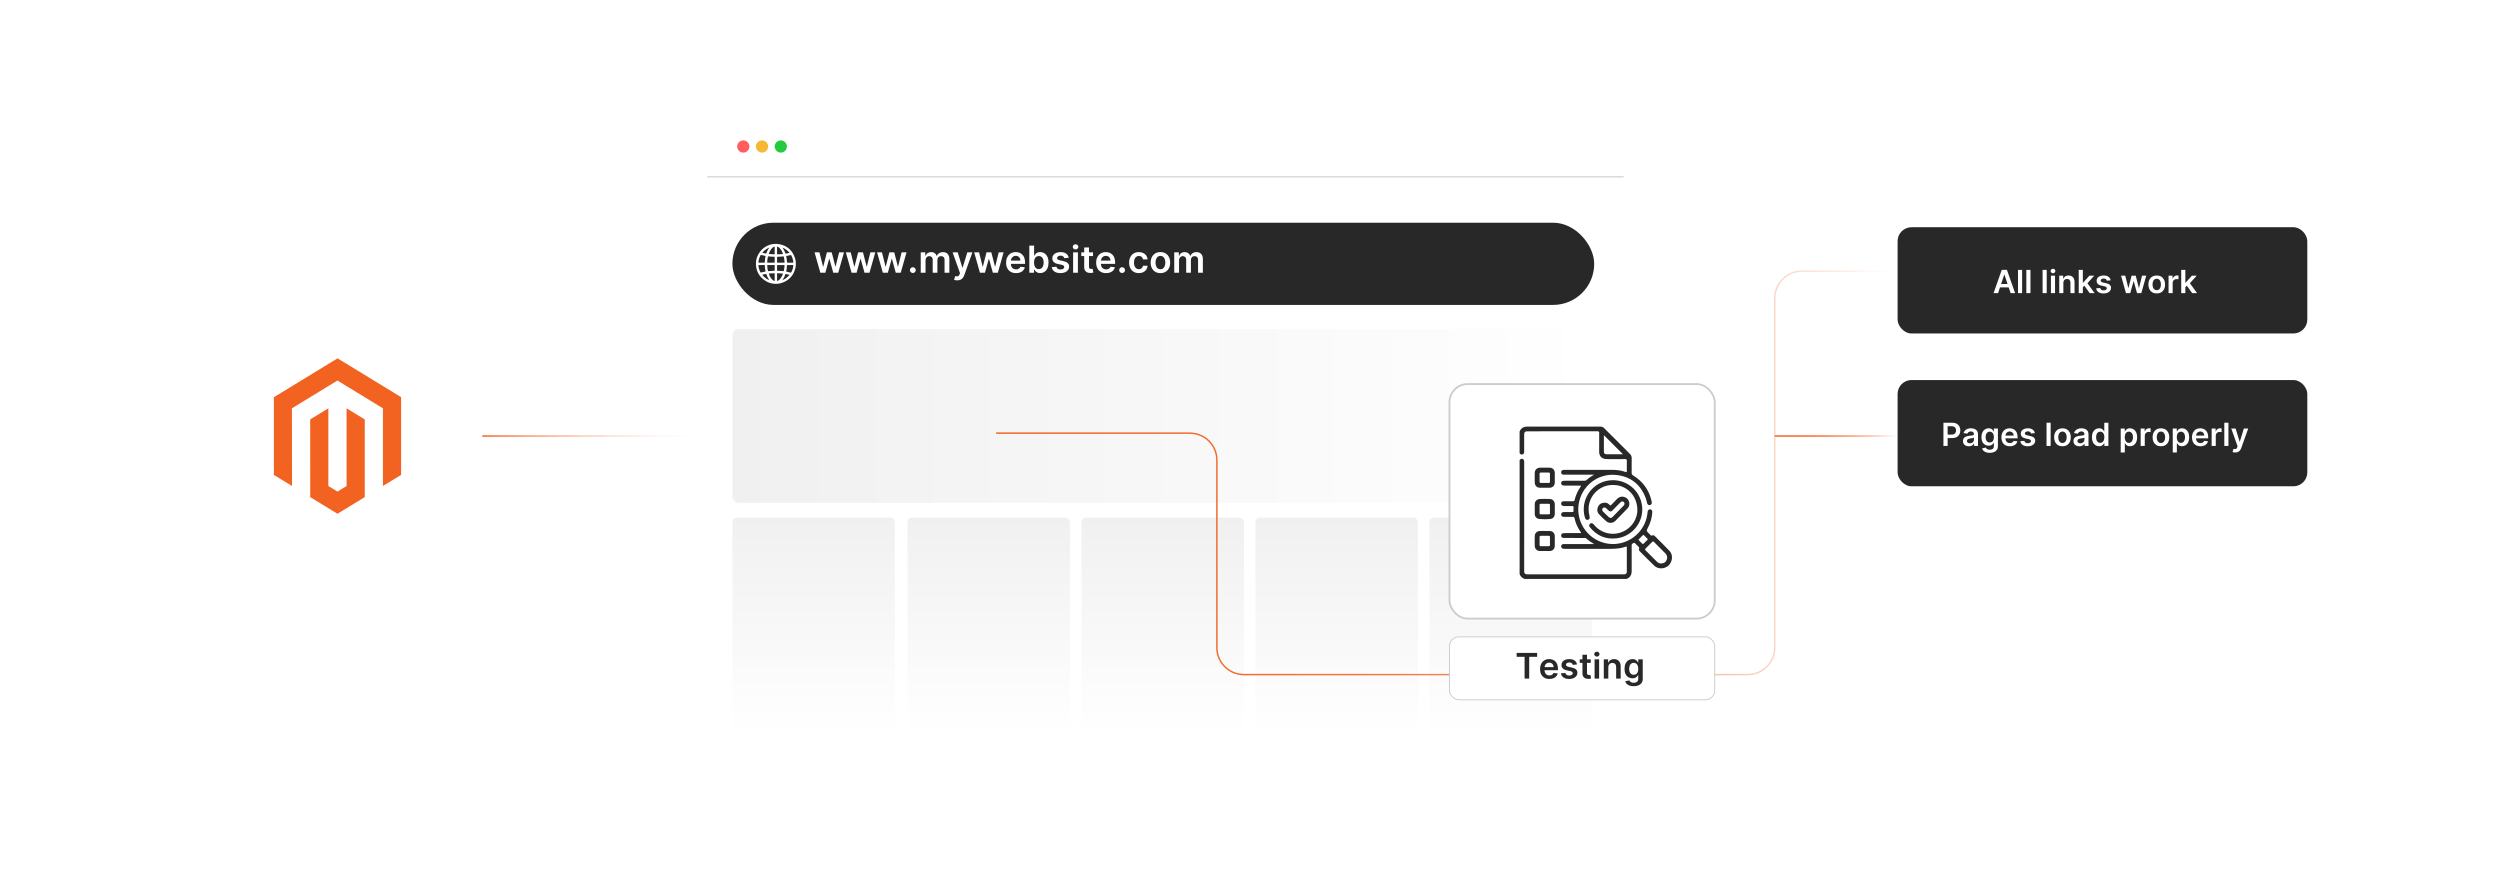
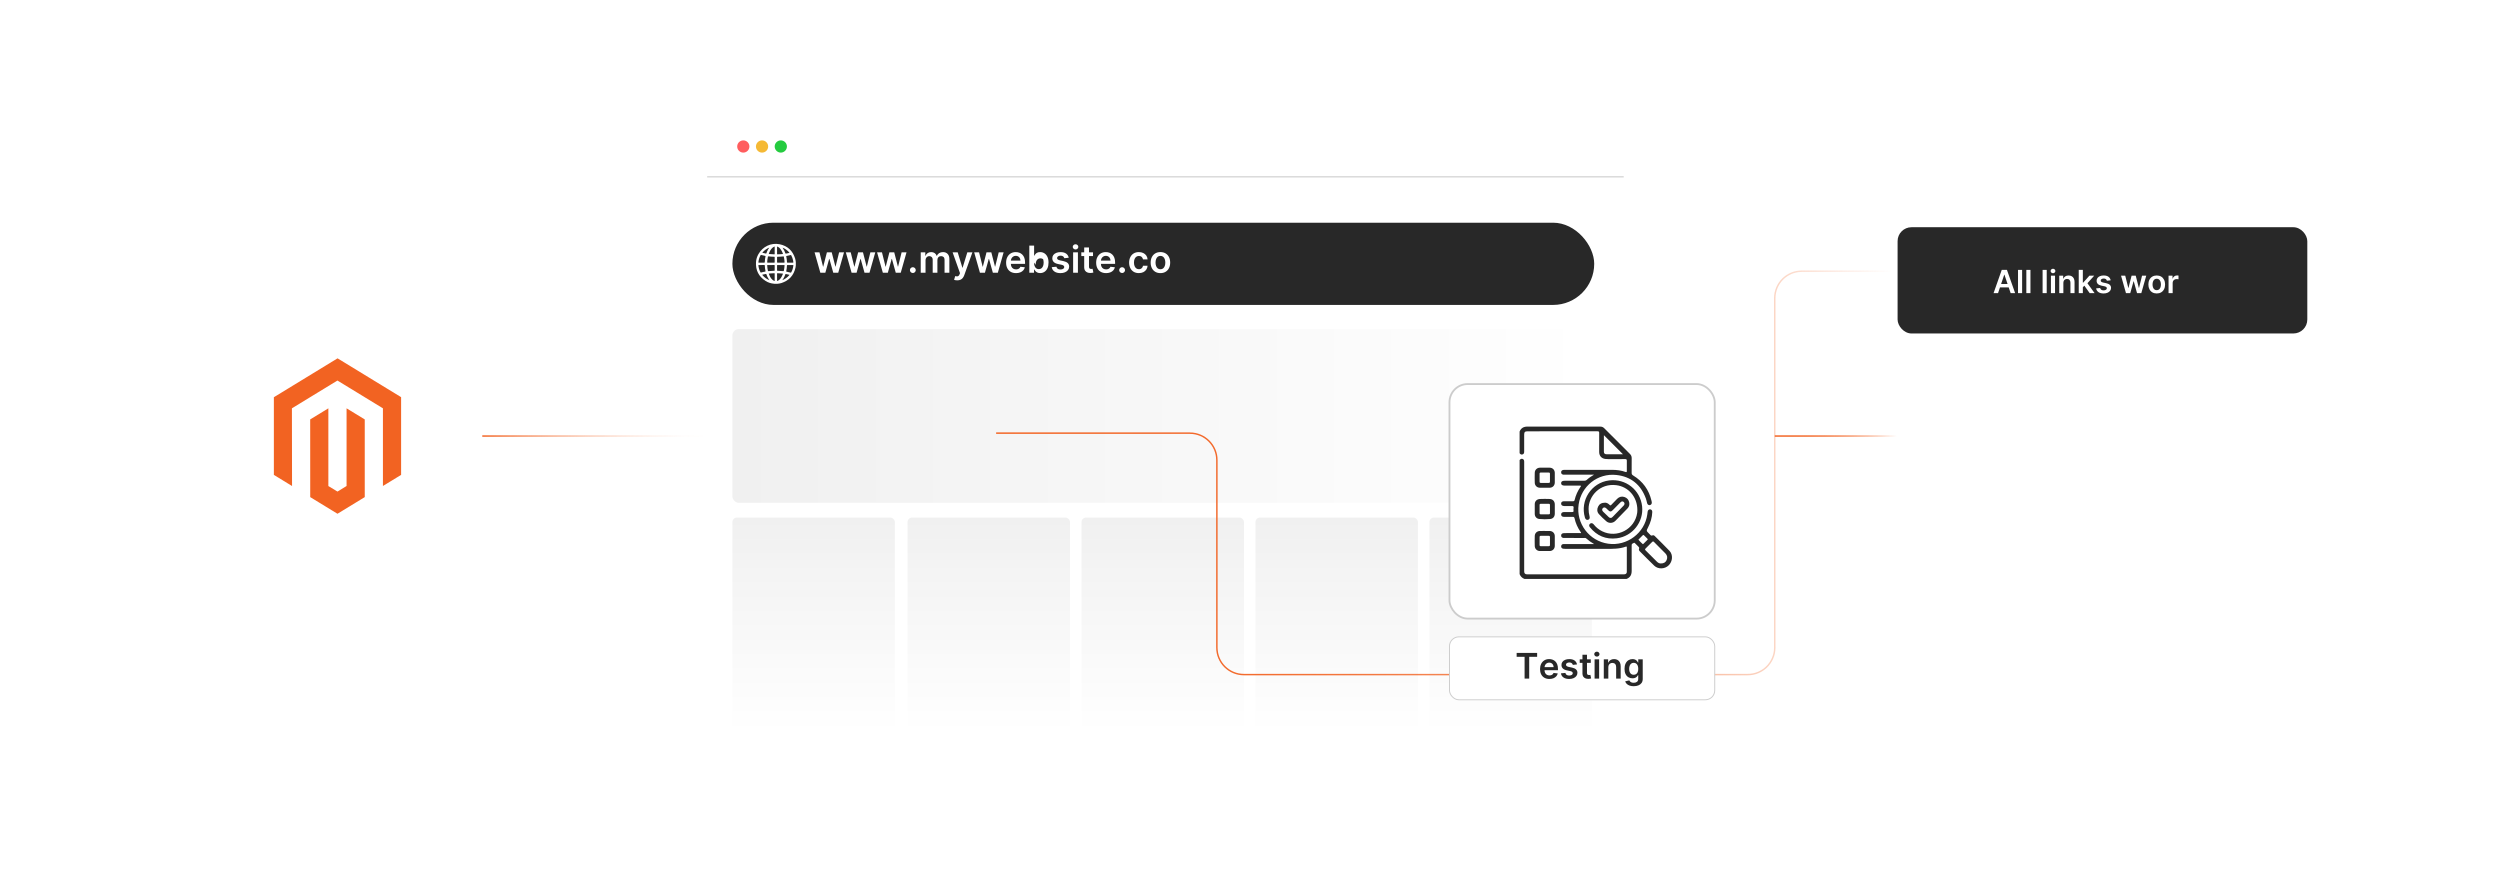
<svg xmlns="http://www.w3.org/2000/svg" xmlns:xlink="http://www.w3.org/1999/xlink" id="a" viewBox="0 0 860 300">
  <defs>
    <filter id="b" x="645.289" y="70.678" width="156" height="51.6" filterUnits="userSpaceOnUse">
      <feOffset dx="0" dy="0" />
      <feGaussianBlur result="c" stdDeviation="2.458" />
      <feFlood flood-color="#777" flood-opacity=".3" />
      <feComposite in2="c" operator="in" />
      <feComposite in="SourceGraphic" />
    </filter>
    <filter id="d" x="645.289" y="123.238" width="156" height="51.6" filterUnits="userSpaceOnUse">
      <feOffset dx="0" dy="0" />
      <feGaussianBlur result="e" stdDeviation="2.458" />
      <feFlood flood-color="#777" flood-opacity=".3" />
      <feComposite in2="e" operator="in" />
      <feComposite in="SourceGraphic" />
    </filter>
    <filter id="f" x="55.068" y="89.096" width="121.92" height="121.92" filterUnits="userSpaceOnUse">
      <feOffset dx="0" dy="0" />
      <feGaussianBlur result="g" stdDeviation="3.679" />
      <feFlood flood-color="#f26322" flood-opacity=".3" />
      <feComposite in2="g" operator="in" />
      <feComposite in="SourceGraphic" />
    </filter>
    <filter id="h" x="231.912" y="27.381" width="338.16" height="245.52" filterUnits="userSpaceOnUse">
      <feOffset dx="0" dy="0" />
      <feGaussianBlur result="i" stdDeviation="3.77" />
      <feFlood flood-color="#f26322" flood-opacity=".3" />
      <feComposite in2="i" operator="in" />
      <feComposite in="SourceGraphic" />
    </filter>
    <linearGradient id="j" x1="165.903" y1="150" x2="243.266" y2="150" gradientUnits="userSpaceOnUse">
      <stop offset="0" stop-color="#f26322" />
      <stop offset=".028" stop-color="#f26322" stop-opacity=".952" />
      <stop offset=".181" stop-color="#f26322" stop-opacity=".703" />
      <stop offset=".333" stop-color="#f26322" stop-opacity=".488" />
      <stop offset=".481" stop-color="#f26322" stop-opacity=".313" />
      <stop offset=".624" stop-color="#f26322" stop-opacity=".176" />
      <stop offset=".76" stop-color="#f26322" stop-opacity=".079" />
      <stop offset=".886" stop-color="#f26322" stop-opacity=".02" />
      <stop offset=".994" stop-color="#f26322" stop-opacity="0" />
    </linearGradient>
    <linearGradient id="k" x1="251.944" y1="143.094" x2="547.613" y2="143.094" gradientUnits="userSpaceOnUse">
      <stop offset="0" stop-color="#f0f0f0" />
      <stop offset="1" stop-color="#fff" />
    </linearGradient>
    <linearGradient id="l" x1="279.887" y1="252.107" x2="279.887" y2="178.044" gradientUnits="userSpaceOnUse">
      <stop offset="0" stop-color="#fff" />
      <stop offset="1" stop-color="#f0f0f0" />
    </linearGradient>
    <linearGradient id="m" x1="340.142" x2="340.142" xlink:href="#l" />
    <linearGradient id="n" x1="399.985" x2="399.985" xlink:href="#l" />
    <linearGradient id="o" x1="459.827" x2="459.827" xlink:href="#l" />
    <linearGradient id="p" x1="519.669" x2="519.669" xlink:href="#l" />
    <linearGradient id="q" x1="342.67" y1="162.675" x2="652.773" y2="162.675" gradientUnits="userSpaceOnUse">
      <stop offset="0" stop-color="#f26322" />
      <stop offset=".149" stop-color="#f26322" stop-opacity=".986" />
      <stop offset=".279" stop-color="#f26322" stop-opacity=".941" />
      <stop offset=".403" stop-color="#f26322" stop-opacity=".867" />
      <stop offset=".523" stop-color="#f26322" stop-opacity=".762" />
      <stop offset=".64" stop-color="#f26322" stop-opacity=".627" />
      <stop offset=".754" stop-color="#f26322" stop-opacity=".461" />
      <stop offset=".867" stop-color="#f26322" stop-opacity=".264" />
      <stop offset=".976" stop-color="#f26322" stop-opacity=".042" />
      <stop offset=".994" stop-color="#f26322" stop-opacity="0" />
    </linearGradient>
    <filter id="r" x="478.918" y="112.387" width="130.56" height="120" filterUnits="userSpaceOnUse">
      <feOffset dx="0" dy="0" />
      <feGaussianBlur result="s" stdDeviation="6.395" />
      <feFlood flood-color="#878787" flood-opacity=".3" />
      <feComposite in2="s" operator="in" />
      <feComposite in="SourceGraphic" />
    </filter>
    <filter id="t" x="488.405" y="208.754" width="111.84" height="42.24" filterUnits="userSpaceOnUse">
      <feOffset dx="0" dy="0" />
      <feGaussianBlur result="u" stdDeviation="3.313" />
      <feFlood flood-color="#878787" flood-opacity=".3" />
      <feComposite in2="u" operator="in" />
      <feComposite in="SourceGraphic" />
    </filter>
    <linearGradient id="v" x1="610.521" y1="150" y2="150" xlink:href="#q" />
  </defs>
  <rect x="652.773" y="78.164" width="140.939" height="36.55" rx="4.79" ry="4.79" fill="#282828" filter="url(#b)" />
  <path d="M687.333,100.835h-1.545l2.813-7.993h1.787l2.818,7.993h-1.546l-2.135-6.354h-.062l-2.131,6.354ZM687.384,97.701h4.215v1.163h-4.215v-1.163Z" fill="#fff" />
  <path d="M695.61,92.842v7.993h-1.413v-7.993h1.413Z" fill="#fff" />
  <path d="M698.475,92.842v7.993h-1.413v-7.993h1.413Z" fill="#fff" />
  <path d="M704.067,92.842v7.993h-1.413v-7.993h1.413Z" fill="#fff" />
  <path d="M706.229,93.989c-.225,0-.417-.076-.578-.227s-.242-.332-.242-.542c0-.21.081-.391.242-.54.161-.149.353-.224.578-.224.226,0,.419.075.579.226s.24.332.24.542c0,.211-.08.391-.24.54-.16.15-.353.225-.579.225ZM705.518,100.835v-5.995h1.413v5.995h-1.413Z" fill="#fff" />
  <path d="M709.797,97.322v3.512h-1.413v-5.995h1.351v1.019h.07c.138-.335.358-.602.661-.8.304-.198.679-.297,1.126-.297.414,0,.775.089,1.083.266.309.177.548.433.719.769.17.336.254.743.251,1.222v3.817h-1.412v-3.598c0-.401-.103-.714-.31-.94-.207-.227-.492-.34-.856-.34-.247,0-.467.054-.658.162-.19.108-.341.263-.448.466-.108.203-.162.449-.162.738Z" fill="#fff" />
  <path d="M715.084,100.835v-7.993h1.413v7.993h-1.413ZM716.372,98.954l-.004-1.706h.227l2.154-2.408h1.65l-2.649,2.951h-.293l-1.085,1.163ZM718.846,100.835l-1.951-2.728.952-.995,2.688,3.723h-1.69Z" fill="#fff" />
  <path d="M726.074,96.424l-1.288.141c-.036-.13-.1-.252-.19-.367-.09-.115-.21-.207-.36-.277-.151-.07-.336-.105-.555-.105-.294,0-.54.064-.739.191s-.298.293-.295.496c-.003.174.061.316.193.425.131.109.35.199.653.27l1.022.218c.567.123.989.316,1.267.582.277.266.417.613.42,1.042-.003.377-.113.71-.33.998-.217.287-.519.512-.903.673-.385.162-.827.242-1.327.242-.733,0-1.324-.154-1.772-.462-.447-.309-.715-.738-.8-1.29l1.377-.133c.062.271.195.475.398.613.203.138.467.207.792.207.336,0,.606-.069.81-.207.205-.138.307-.308.307-.511,0-.172-.065-.314-.197-.425-.131-.112-.335-.198-.61-.258l-1.022-.214c-.575-.12-1.001-.322-1.276-.607s-.412-.646-.41-1.083c-.002-.37.099-.69.303-.962s.489-.483.855-.632c.366-.149.788-.225,1.267-.225.702,0,1.256.15,1.661.449.404.299.654.704.751,1.213Z" fill="#fff" />
  <path d="M731.335,100.835l-1.693-5.995h1.44l1.054,4.215h.055l1.077-4.215h1.425l1.077,4.191h.059l1.038-4.191h1.444l-1.698,5.995h-1.471l-1.124-4.051h-.082l-1.124,4.051h-1.476Z" fill="#fff" />
  <path d="M741.915,100.952c-.586,0-1.093-.129-1.522-.386-.429-.258-.762-.618-.997-1.081-.235-.463-.352-1.004-.352-1.623s.117-1.162.352-1.627.568-.828.997-1.085c.43-.258.936-.387,1.522-.387.585,0,1.093.129,1.522.387.43.257.762.619.997,1.085.236.466.353,1.008.353,1.627s-.117,1.16-.353,1.623c-.235.463-.567.823-.997,1.081-.429.257-.936.386-1.522.386ZM741.923,99.82c.317,0,.583-.088.796-.264.214-.175.373-.412.478-.708.105-.297.157-.627.157-.991,0-.367-.052-.699-.157-.998-.105-.298-.265-.535-.478-.712-.213-.177-.478-.266-.796-.266-.325,0-.596.089-.81.266-.215.177-.375.414-.48.712-.105.298-.158.63-.158.998,0,.364.053.694.158.991.105.296.266.533.48.708.214.176.484.264.81.264Z" fill="#fff" />
  <path d="M745.981,100.835v-5.995h1.37v.999h.062c.109-.346.297-.613.564-.802s.572-.283.916-.283c.077,0,.165.003.263.01.098.007.179.017.244.029v1.3c-.06-.021-.154-.04-.283-.057s-.253-.025-.372-.025c-.258,0-.489.055-.693.166-.204.11-.364.263-.481.459s-.176.42-.176.675v3.524h-1.413Z" fill="#fff" />
-   <path d="M750.34,100.835v-7.993h1.413v7.993h-1.413ZM751.628,98.954l-.004-1.706h.227l2.154-2.408h1.65l-2.649,2.951h-.293l-1.085,1.163ZM754.102,100.835l-1.951-2.728.952-.995,2.688,3.723h-1.69Z" fill="#fff" />
-   <rect x="652.773" y="130.734" width="140.939" height="36.55" rx="4.79" ry="4.79" fill="#282828" filter="url(#d)" />
  <path d="M668.538,153.404v-7.993h2.997c.614,0,1.13.115,1.548.343.418.229.733.543.948.943s.322.853.322,1.36c0,.513-.108.968-.324,1.366-.216.398-.534.711-.956.939s-.94.341-1.558.341h-1.986v-1.19h1.792c.358,0,.652-.062.882-.187.229-.125.398-.297.509-.515.111-.219.166-.47.166-.753s-.055-.533-.166-.75c-.11-.216-.28-.384-.511-.505-.231-.121-.526-.181-.888-.181h-1.327v6.783h-1.448Z" fill="#fff" />
  <path d="M677.272,153.525c-.38,0-.722-.068-1.024-.205-.304-.137-.543-.339-.719-.607-.176-.268-.263-.598-.263-.991,0-.338.062-.618.186-.839.125-.221.296-.398.512-.531s.46-.233.731-.303c.273-.069.554-.119.845-.15.352-.037.637-.07.856-.1.218-.03.378-.077.477-.141.101-.064.15-.163.15-.298v-.023c0-.294-.087-.522-.262-.683-.174-.161-.425-.242-.753-.242-.346,0-.62.076-.821.227-.202.151-.338.329-.408.535l-1.319-.188c.104-.364.276-.669.516-.915.239-.246.532-.431.878-.554s.729-.185,1.147-.185c.289,0,.576.034.862.102.286.068.548.179.784.334.237.155.428.365.572.63.144.266.217.597.217.996v4.012h-1.358v-.823h-.047c-.086.167-.206.322-.361.466-.154.144-.349.26-.581.347-.233.087-.506.131-.817.131ZM677.638,152.487c.284,0,.529-.057.738-.17.208-.113.368-.263.481-.451s.17-.392.17-.613v-.707c-.044.037-.119.07-.225.102s-.223.059-.352.082c-.131.023-.26.044-.387.062-.128.018-.238.034-.332.047-.211.029-.399.075-.565.141-.167.065-.298.155-.395.271-.096.116-.144.265-.144.447,0,.26.096.457.285.589s.432.199.726.199Z" fill="#fff" />
  <path d="M684.468,155.778c-.508,0-.943-.068-1.308-.205s-.657-.319-.878-.548c-.222-.229-.375-.483-.461-.761l1.272-.308c.058.117.141.233.25.349s.257.212.443.289c.185.077.42.115.704.115.4,0,.732-.097.995-.291s.395-.512.395-.954v-1.136h-.07c-.073.146-.18.295-.318.449-.14.154-.322.282-.551.386-.228.104-.513.156-.856.156-.46,0-.877-.108-1.251-.326-.373-.217-.67-.542-.89-.976-.22-.434-.329-.977-.329-1.629,0-.658.109-1.214.329-1.669s.518-.799.892-1.034c.375-.235.793-.353,1.253-.353.352,0,.641.06.868.178.228.119.409.26.545.425.135.166.238.321.309.466h.078v-.991h1.393v6.092c0,.512-.122.936-.366,1.272-.245.336-.579.587-1.003.753-.425.167-.906.25-1.444.25ZM684.48,152.21c.299,0,.554-.073.765-.218.211-.146.371-.355.48-.628.109-.273.164-.601.164-.983,0-.377-.055-.708-.162-.991-.108-.284-.267-.504-.477-.662-.209-.158-.466-.236-.77-.236-.315,0-.578.082-.788.246-.211.164-.37.388-.477.673-.106.285-.16.608-.16.97,0,.367.054.688.162.962s.268.488.48.64c.212.152.473.228.782.228Z" fill="#fff" />
  <path d="M691.388,153.522c-.602,0-1.12-.126-1.556-.377-.435-.251-.77-.607-1.005-1.069-.234-.462-.351-1.006-.351-1.633,0-.617.117-1.159.352-1.625.235-.467.565-.832.989-1.093.425-.262.923-.393,1.495-.393.369,0,.719.06,1.048.178.329.119.62.301.874.548s.453.561.6.942c.145.381.218.835.218,1.36v.433h-4.913v-.952h3.56c-.003-.271-.061-.512-.176-.724-.115-.212-.274-.379-.478-.501-.204-.122-.441-.184-.712-.184-.289,0-.543.07-.761.209-.219.139-.389.321-.51.546s-.183.472-.185.74v.831c0,.349.064.647.191.895.128.248.306.439.535.57.229.131.496.197.804.197.205,0,.392-.029.558-.088.167-.059.311-.145.434-.259.122-.115.215-.256.277-.426l1.318.148c-.083.349-.241.652-.474.911-.233.259-.53.46-.892.601-.362.142-.775.213-1.241.213Z" fill="#fff" />
  <path d="M699.986,148.994l-1.288.141c-.036-.13-.1-.252-.19-.367-.09-.115-.21-.207-.36-.277-.151-.07-.336-.105-.555-.105-.294,0-.54.064-.739.191s-.298.293-.295.496c-.003.174.061.316.193.425.131.109.35.199.653.27l1.022.218c.567.123.989.316,1.267.582.277.266.417.613.42,1.042-.003.377-.113.71-.33.998-.217.287-.519.512-.903.673-.385.162-.827.242-1.327.242-.733,0-1.324-.154-1.772-.462-.447-.309-.715-.738-.8-1.29l1.377-.133c.062.271.195.475.398.613.203.138.467.207.792.207.336,0,.606-.069.81-.207.205-.138.307-.308.307-.511,0-.172-.065-.314-.197-.425-.131-.112-.335-.198-.61-.258l-1.022-.214c-.575-.12-1.001-.322-1.276-.607s-.412-.646-.41-1.083c-.002-.37.099-.69.303-.962s.489-.483.855-.632c.366-.149.788-.225,1.267-.225.702,0,1.256.15,1.661.449.404.299.654.704.751,1.213Z" fill="#fff" />
  <path d="M705.422,145.412v7.993h-1.413v-7.993h1.413Z" fill="#fff" />
  <path d="M709.488,153.522c-.586,0-1.093-.129-1.522-.386-.429-.258-.762-.618-.997-1.081-.235-.463-.352-1.004-.352-1.623s.117-1.162.352-1.627.568-.828.997-1.085c.43-.258.936-.387,1.522-.387.585,0,1.093.129,1.522.387.43.257.762.619.997,1.085.236.466.353,1.008.353,1.627s-.117,1.16-.353,1.623c-.235.463-.567.823-.997,1.081-.429.257-.936.386-1.522.386ZM709.496,152.39c.317,0,.583-.088.796-.264.214-.175.373-.412.478-.708.105-.297.157-.627.157-.991,0-.367-.052-.699-.157-.998-.105-.298-.265-.535-.478-.712-.213-.177-.478-.266-.796-.266-.325,0-.596.089-.81.266-.215.177-.375.414-.48.712-.105.298-.158.63-.158.998,0,.364.053.694.158.991.105.296.266.533.48.708.214.176.484.264.81.264Z" fill="#fff" />
  <path d="M715.28,153.525c-.38,0-.722-.068-1.024-.205-.304-.137-.543-.339-.719-.607-.176-.268-.263-.598-.263-.991,0-.338.062-.618.186-.839.125-.221.296-.398.512-.531s.46-.233.731-.303c.273-.069.554-.119.845-.15.352-.037.637-.07.856-.1.218-.03.378-.077.477-.141.101-.064.15-.163.15-.298v-.023c0-.294-.087-.522-.262-.683-.174-.161-.425-.242-.753-.242-.346,0-.62.076-.821.227-.202.151-.338.329-.408.535l-1.319-.188c.104-.364.276-.669.516-.915.239-.246.532-.431.878-.554s.729-.185,1.147-.185c.289,0,.576.034.862.102.286.068.548.179.784.334.237.155.428.365.572.63.144.266.217.597.217.996v4.012h-1.358v-.823h-.047c-.086.167-.206.322-.361.466-.154.144-.349.26-.581.347-.233.087-.506.131-.817.131ZM715.646,152.487c.284,0,.529-.057.738-.17.208-.113.368-.263.481-.451s.17-.392.17-.613v-.707c-.044.037-.119.07-.225.102s-.223.059-.352.082c-.131.023-.26.044-.387.062-.128.018-.238.034-.332.047-.211.029-.399.075-.565.141-.167.065-.298.155-.395.271-.096.116-.144.265-.144.447,0,.26.096.457.285.589s.432.199.726.199Z" fill="#fff" />
  <path d="M722.093,153.51c-.471,0-.893-.121-1.265-.363-.372-.242-.666-.593-.882-1.054-.216-.46-.323-1.02-.323-1.678,0-.666.109-1.229.329-1.688.22-.46.518-.807.892-1.042.375-.235.793-.353,1.253-.353.352,0,.641.06.866.178.227.119.406.26.539.425.133.166.235.321.309.466h.059v-2.989h1.416v7.993h-1.389v-.944h-.086c-.073.145-.179.3-.316.462s-.32.301-.547.415c-.226.115-.511.172-.855.172ZM722.488,152.351c.299,0,.554-.081.765-.244.211-.162.371-.389.48-.681s.164-.631.164-1.019-.055-.725-.162-1.011c-.108-.287-.267-.509-.477-.667-.209-.159-.466-.238-.77-.238-.315,0-.578.082-.788.246-.211.164-.37.39-.477.679-.106.289-.16.619-.16.991,0,.374.054.708.162,1.001.108.292.268.523.48.69.212.168.473.252.782.252Z" fill="#fff" />
  <path d="M729.524,155.653v-8.243h1.39v.991h.082c.072-.145.176-.301.309-.466.133-.165.311-.307.538-.425.227-.118.516-.178.866-.178.464,0,.882.118,1.255.353s.67.583.89,1.042c.22.459.33,1.022.33,1.688,0,.658-.108,1.217-.324,1.678-.216.461-.51.812-.882,1.054-.372.242-.794.363-1.265.363-.343,0-.628-.057-.855-.172-.227-.114-.407-.253-.544-.415s-.243-.317-.318-.462h-.059v3.192h-1.413ZM730.91,150.407c0,.388.056.727.166,1.019s.271.519.479.681c.21.163.464.244.764.244.311,0,.573-.084.784-.252.211-.168.37-.398.477-.69.108-.293.162-.626.162-1.001,0-.372-.053-.703-.16-.991-.106-.289-.265-.516-.476-.679-.211-.164-.474-.246-.788-.246-.302,0-.559.08-.769.238-.21.159-.37.381-.477.667-.108.286-.162.623-.162,1.011Z" fill="#fff" />
  <path d="M736.388,153.404v-5.995h1.37v.999h.062c.109-.346.297-.613.564-.802s.572-.283.916-.283c.077,0,.165.003.263.01.098.007.179.017.244.029v1.3c-.06-.021-.154-.04-.283-.057s-.253-.025-.372-.025c-.258,0-.489.055-.693.166-.204.11-.364.263-.481.459s-.176.42-.176.675v3.524h-1.413Z" fill="#fff" />
  <path d="M743.363,153.522c-.586,0-1.093-.129-1.522-.386-.429-.258-.762-.618-.997-1.081-.235-.463-.352-1.004-.352-1.623s.117-1.162.352-1.627.568-.828.997-1.085c.43-.258.936-.387,1.522-.387.585,0,1.093.129,1.522.387.43.257.762.619.997,1.085.236.466.353,1.008.353,1.627s-.117,1.16-.353,1.623c-.235.463-.567.823-.997,1.081-.429.257-.936.386-1.522.386ZM743.371,152.39c.317,0,.583-.088.796-.264.214-.175.373-.412.478-.708.105-.297.157-.627.157-.991,0-.367-.052-.699-.157-.998-.105-.298-.265-.535-.478-.712-.213-.177-.478-.266-.796-.266-.325,0-.596.089-.81.266-.215.177-.375.414-.48.712-.105.298-.158.63-.158.998,0,.364.053.694.158.991.105.296.266.533.48.708.214.176.484.264.81.264Z" fill="#fff" />
  <path d="M747.428,155.653v-8.243h1.39v.991h.082c.072-.145.176-.301.309-.466.133-.165.311-.307.538-.425.227-.118.516-.178.866-.178.464,0,.882.118,1.255.353s.67.583.89,1.042c.22.459.33,1.022.33,1.688,0,.658-.108,1.217-.324,1.678-.216.461-.51.812-.882,1.054-.372.242-.794.363-1.265.363-.343,0-.628-.057-.855-.172-.227-.114-.407-.253-.544-.415s-.243-.317-.318-.462h-.059v3.192h-1.413ZM748.814,150.407c0,.388.056.727.166,1.019s.271.519.479.681c.21.163.464.244.764.244.311,0,.573-.084.784-.252.211-.168.37-.398.477-.69.108-.293.162-.626.162-1.001,0-.372-.053-.703-.16-.991-.106-.289-.265-.516-.476-.679-.211-.164-.474-.246-.788-.246-.302,0-.559.08-.769.238-.21.159-.37.381-.477.667-.108.286-.162.623-.162,1.011Z" fill="#fff" />
  <path d="M756.948,153.522c-.602,0-1.12-.126-1.556-.377-.435-.251-.77-.607-1.005-1.069-.234-.462-.351-1.006-.351-1.633,0-.617.117-1.159.352-1.625.235-.467.565-.832.989-1.093.425-.262.923-.393,1.495-.393.369,0,.719.06,1.048.178.329.119.62.301.874.548s.453.561.6.942c.145.381.218.835.218,1.36v.433h-4.913v-.952h3.56c-.003-.271-.061-.512-.176-.724-.115-.212-.274-.379-.478-.501-.204-.122-.441-.184-.712-.184-.289,0-.543.07-.761.209-.219.139-.389.321-.51.546s-.183.472-.185.74v.831c0,.349.064.647.191.895.128.248.306.439.535.57.229.131.496.197.804.197.205,0,.392-.029.558-.088.167-.059.311-.145.434-.259.122-.115.215-.256.277-.426l1.318.148c-.083.349-.241.652-.474.911-.233.259-.53.46-.892.601-.362.142-.775.213-1.241.213Z" fill="#fff" />
  <path d="M760.807,153.404v-5.995h1.37v.999h.062c.109-.346.297-.613.564-.802s.572-.283.916-.283c.077,0,.165.003.263.01.098.007.179.017.244.029v1.3c-.06-.021-.154-.04-.283-.057s-.253-.025-.372-.025c-.258,0-.489.055-.693.166-.204.11-.364.263-.481.459s-.176.42-.176.675v3.524h-1.413Z" fill="#fff" />
  <path d="M766.579,145.412v7.993h-1.413v-7.993h1.413Z" fill="#fff" />
  <path d="M768.909,155.653c-.192,0-.37-.015-.532-.045-.163-.03-.292-.065-.389-.103l.328-1.101c.205.06.389.088.551.086.161-.002.304-.053.427-.15.124-.098.229-.259.315-.486l.121-.324-2.174-6.12h1.498l1.382,4.527h.062l1.386-4.527h1.502l-2.399,6.721c-.112.317-.261.59-.445.817s-.41.402-.677.523c-.268.121-.585.182-.955.182Z" fill="#fff" />
  <circle cx="116.095" cy="150" r="49.807" fill="#fff" filter="url(#f)" />
  <polygon points="116.117 123.266 94.209 136.643 94.209 163.362 100.463 167.187 100.419 140.462 116.073 130.904 131.728 140.462 131.728 167.175 137.982 163.362 137.982 136.62 116.117 123.266" fill="#f26322" />
  <polygon points="119.22 167.181 116.095 169.102 112.954 167.198 112.954 140.462 106.706 144.281 106.717 171.006 116.09 176.733 125.474 171.006 125.474 144.281 119.22 140.462 119.22 167.181" fill="#f26322" />
  <rect x="243.266" y="38.741" width="315.281" height="222.518" rx="9.939" ry="9.939" fill="#fff" filter="url(#h)" />
  <circle cx="255.695" cy="50.395" r="2.102" fill="#ff5d5e" />
  <circle cx="262.145" cy="50.395" r="2.102" fill="#f5b935" />
  <circle cx="268.596" cy="50.395" r="2.102" fill="#24cb3f" />
  <line x1="243.266" y1="60.834" x2="558.547" y2="60.834" fill="#fff" stroke="#ccc" stroke-miterlimit="10" stroke-width=".377" />
  <line x1="165.903" y1="150" x2="243.266" y2="150" fill="none" stroke="url(#j)" stroke-miterlimit="10" stroke-width=".504" />
  <rect x="251.944" y="76.61" width="296.464" height="28.283" rx="14.141" ry="14.141" fill="#282828" />
  <path d="M282.194,93.814l-1.979-7.003h1.683l1.231,4.924h.064l1.258-4.924h1.664l1.258,4.896h.068l1.213-4.896h1.687l-1.983,7.003h-1.719l-1.313-4.732h-.096l-1.313,4.732h-1.723Z" fill="#fff" />
  <path d="M292.945,93.814l-1.979-7.003h1.683l1.231,4.924h.064l1.258-4.924h1.664l1.258,4.896h.068l1.213-4.896h1.687l-1.983,7.003h-1.719l-1.313-4.732h-.096l-1.313,4.732h-1.723Z" fill="#fff" />
  <path d="M303.696,93.814l-1.979-7.003h1.683l1.231,4.924h.064l1.258-4.924h1.664l1.258,4.896h.068l1.213-4.896h1.687l-1.983,7.003h-1.719l-1.313-4.732h-.096l-1.313,4.732h-1.723Z" fill="#fff" />
  <path d="M314.018,93.914c-.276,0-.514-.097-.711-.291-.197-.194-.294-.432-.291-.711-.003-.273.094-.507.291-.702.198-.194.435-.291.711-.291.268,0,.501.097.7.291.199.195.3.429.303.702-.003.185-.051.354-.144.506-.093.152-.214.273-.365.362s-.315.134-.495.134Z" fill="#fff" />
  <path d="M316.731,93.814v-7.003h1.578v1.19h.082c.145-.401.387-.715.725-.942.337-.226.74-.339,1.208-.339.474,0,.875.115,1.201.344s.557.542.691.937h.073c.155-.389.417-.7.787-.933s.808-.349,1.315-.349c.644,0,1.17.204,1.578.611.407.407.611,1.002.611,1.783v4.701h-1.655v-4.445c0-.435-.115-.753-.346-.955-.231-.202-.514-.303-.848-.303-.398,0-.709.124-.933.372-.223.248-.335.569-.335.964v4.368h-1.619v-4.514c0-.362-.108-.65-.326-.866-.218-.216-.501-.324-.851-.324-.237,0-.453.06-.647.18-.194.12-.35.289-.465.506-.116.217-.173.47-.173.759v4.258h-1.65Z" fill="#fff" />
  <path d="M329.283,96.44c-.225,0-.433-.017-.623-.052s-.341-.075-.454-.121l.383-1.286c.24.07.455.103.643.101s.355-.061.499-.176c.144-.114.267-.303.367-.567l.142-.378-2.54-7.149h1.75l1.614,5.289h.073l1.619-5.289h1.755l-2.804,7.851c-.13.371-.304.689-.519.955s-.479.47-.791.611c-.311.142-.683.212-1.115.212Z" fill="#fff" />
  <path d="M337.097,93.814l-1.979-7.003h1.683l1.231,4.924h.064l1.258-4.924h1.664l1.258,4.896h.068l1.213-4.896h1.687l-1.983,7.003h-1.719l-1.313-4.732h-.096l-1.313,4.732h-1.723Z" fill="#fff" />
  <path d="M349.503,93.95c-.702,0-1.308-.146-1.817-.44-.509-.293-.9-.71-1.174-1.249s-.41-1.176-.41-1.908c0-.72.137-1.353.413-1.899.275-.546.66-.971,1.156-1.277.495-.305,1.077-.458,1.746-.458.432,0,.839.069,1.224.207.384.138.725.352,1.022.641.296.289.529.656.7,1.101.17.445.255.975.255,1.589v.506h-5.74v-1.112h4.158c-.003-.316-.072-.598-.206-.846-.134-.248-.32-.443-.558-.586-.239-.143-.516-.214-.832-.214-.337,0-.634.082-.889.244s-.454.375-.595.638c-.141.263-.213.551-.216.864v.971c0,.407.074.756.223,1.046.149.29.357.512.625.665.268.154.581.231.94.231.24,0,.458-.034.652-.102.195-.068.363-.169.506-.303.143-.134.251-.299.324-.497l1.541.173c-.098.407-.282.762-.554,1.065-.272.303-.619.537-1.042.702-.423.166-.906.248-1.45.248Z" fill="#fff" />
-   <path d="M354.085,93.814v-9.337h1.65v3.492h.068c.085-.17.206-.352.36-.545.155-.193.365-.358.629-.497.264-.138.602-.207,1.012-.207.541,0,1.029.138,1.466.413.436.275.782.681,1.04,1.217.256.537.385,1.194.385,1.972,0,.769-.127,1.423-.378,1.961-.252.538-.596.948-1.031,1.231s-.927.424-1.477.424c-.401,0-.734-.067-.999-.201s-.477-.295-.636-.485c-.159-.19-.283-.37-.372-.54h-.096v1.103h-1.623ZM355.704,90.312c0,.453.065.85.194,1.19.129.34.316.606.56.795s.542.285.892.285c.365,0,.67-.098.916-.294.246-.196.432-.465.559-.807.126-.342.189-.732.189-1.169,0-.435-.062-.821-.187-1.158s-.31-.602-.556-.793c-.246-.191-.553-.287-.921-.287-.352,0-.652.093-.898.278-.246.185-.432.445-.559.779-.126.335-.189.728-.189,1.181Z" fill="#fff" />
+   <path d="M354.085,93.814v-9.337h1.65v3.492h.068c.085-.17.206-.352.36-.545.155-.193.365-.358.629-.497.264-.138.602-.207,1.012-.207.541,0,1.029.138,1.466.413.436.275.782.681,1.04,1.217.256.537.385,1.194.385,1.972,0,.769-.127,1.423-.378,1.961-.252.538-.596.948-1.031,1.231s-.927.424-1.477.424c-.401,0-.734-.067-.999-.201s-.477-.295-.636-.485c-.159-.19-.283-.37-.372-.54h-.096v1.103h-1.623ZM355.704,90.312c0,.453.065.85.194,1.19.129.34.316.606.56.795s.542.285.892.285c.365,0,.67-.098.916-.294.246-.196.432-.465.559-.807.126-.342.189-.732.189-1.169,0-.435-.062-.821-.187-1.158c-.246-.191-.553-.287-.921-.287-.352,0-.652.093-.898.278-.246.185-.432.445-.559.779-.126.335-.189.728-.189,1.181Z" fill="#fff" />
  <path d="M367.64,88.662l-1.505.164c-.043-.152-.116-.295-.221-.429s-.246-.242-.421-.324c-.177-.082-.392-.123-.647-.123-.344,0-.632.075-.864.224s-.347.342-.344.579c-.003.204.072.37.226.497.154.128.408.232.764.315l1.195.255c.663.143,1.156.37,1.48.68s.487.716.49,1.217c-.003.44-.132.829-.385,1.165-.254.336-.606.598-1.056.787s-.967.283-1.55.283c-.857,0-1.547-.18-2.07-.54-.523-.36-.835-.863-.935-1.507l1.609-.155c.073.316.228.555.465.716.237.161.546.242.926.242.392,0,.708-.081.946-.242.239-.161.358-.36.358-.597,0-.201-.077-.366-.23-.497-.154-.13-.392-.231-.713-.301l-1.195-.251c-.672-.14-1.169-.376-1.491-.709-.322-.333-.482-.754-.479-1.265-.003-.432.115-.806.353-1.124.239-.317.571-.564.999-.738.427-.175.92-.262,1.48-.262.821,0,1.467.175,1.94.524s.765.822.878,1.418Z" fill="#fff" />
  <path d="M369.983,85.817c-.261,0-.486-.088-.675-.265-.189-.176-.283-.387-.283-.633,0-.247.094-.457.283-.632s.414-.262.675-.262c.265,0,.49.088.677.265s.28.388.28.634-.093.457-.28.631-.413.262-.677.262ZM369.154,93.814v-7.003h1.65v7.003h-1.65Z" fill="#fff" />
  <path d="M375.997,86.811v1.276h-4.026v-1.276h4.026ZM372.965,85.132h1.65v6.575c0,.222.034.392.102.508.069.117.159.197.272.239.112.043.237.064.374.064.103,0,.198-.007.285-.023.087-.015.153-.029.199-.041l.278,1.29c-.088.03-.213.064-.376.1-.163.037-.361.058-.595.064-.413.012-.786-.051-1.117-.189-.332-.139-.594-.353-.787-.645-.193-.291-.288-.656-.285-1.094v-6.848Z" fill="#fff" />
  <path d="M380.479,93.95c-.702,0-1.308-.146-1.817-.44-.509-.293-.9-.71-1.174-1.249s-.41-1.176-.41-1.908c0-.72.137-1.353.413-1.899.275-.546.66-.971,1.156-1.277.495-.305,1.077-.458,1.746-.458.432,0,.839.069,1.224.207.384.138.725.352,1.022.641.296.289.529.656.7,1.101.17.445.255.975.255,1.589v.506h-5.74v-1.112h4.158c-.003-.316-.072-.598-.206-.846-.134-.248-.32-.443-.558-.586-.239-.143-.516-.214-.832-.214-.337,0-.634.082-.889.244s-.454.375-.595.638c-.141.263-.213.551-.216.864v.971c0,.407.074.756.223,1.046.149.29.357.512.625.665.268.154.581.231.94.231.24,0,.458-.034.652-.102.195-.068.363-.169.506-.303.143-.134.251-.299.324-.497l1.541.173c-.098.407-.282.762-.554,1.065-.272.303-.619.537-1.042.702-.423.166-.906.248-1.45.248Z" fill="#fff" />
  <path d="M386.005,93.914c-.276,0-.514-.097-.711-.291-.197-.194-.294-.432-.291-.711-.003-.273.094-.507.291-.702.198-.194.435-.291.711-.291.268,0,.501.097.7.291.199.195.3.429.303.702-.003.185-.051.354-.144.506-.093.152-.214.273-.365.362s-.315.134-.495.134Z" fill="#fff" />
  <path d="M391.772,93.95c-.699,0-1.299-.153-1.799-.46s-.884-.732-1.153-1.274-.403-1.168-.403-1.876c0-.711.137-1.34.41-1.885.273-.546.66-.971,1.16-1.277.5-.305,1.092-.458,1.776-.458.568,0,1.072.104,1.512.312.439.208.789.502,1.051.88.261.378.41.82.447,1.324h-1.578c-.064-.337-.215-.619-.454-.846s-.557-.34-.955-.34c-.337,0-.634.091-.889.272s-.454.44-.595.777c-.142.337-.212.742-.212,1.213,0,.477.07.887.21,1.228.14.342.336.605.59.789.254.184.552.276.896.276.243,0,.461-.046.654-.139.193-.093.355-.228.485-.404.131-.176.221-.39.269-.643h1.578c-.04.496-.185.934-.438,1.315-.252.381-.596.679-1.031.894s-.945.321-1.532.321Z" fill="#fff" />
  <path d="M399.185,93.95c-.684,0-1.277-.15-1.778-.451-.501-.301-.89-.722-1.165-1.263-.275-.541-.413-1.173-.413-1.897,0-.724.137-1.357.413-1.901.275-.544.663-.966,1.165-1.268.501-.301,1.094-.451,1.778-.451s1.276.15,1.778.451c.501.301.89.724,1.165,1.268.275.544.413,1.178.413,1.901,0,.723-.137,1.355-.413,1.897-.275.541-.663.962-1.165,1.263-.502.301-1.094.451-1.778.451ZM399.195,92.628c.371,0,.681-.102.93-.308.249-.205.435-.481.559-.828.123-.346.185-.732.185-1.158,0-.428-.061-.816-.185-1.165s-.309-.625-.559-.832c-.249-.207-.559-.31-.93-.31-.38,0-.695.103-.946.31-.251.206-.438.484-.56.832-.123.348-.185.736-.185,1.165,0,.426.061.812.185,1.158.123.347.31.623.56.828s.566.308.946.308Z" fill="#fff" />
-   <path d="M403.936,93.814v-7.003h1.578v1.19h.082c.145-.401.387-.715.725-.942.337-.226.74-.339,1.208-.339.474,0,.875.115,1.201.344s.557.542.691.937h.073c.155-.389.417-.7.787-.933s.808-.349,1.315-.349c.644,0,1.17.204,1.578.611.407.407.611,1.002.611,1.783v4.701h-1.655v-4.445c0-.435-.115-.753-.346-.955-.231-.202-.514-.303-.848-.303-.398,0-.709.124-.933.372-.223.248-.335.569-.335.964v4.368h-1.619v-4.514c0-.362-.108-.65-.326-.866-.218-.216-.501-.324-.851-.324-.237,0-.453.06-.647.18-.194.12-.35.289-.465.506-.116.217-.173.47-.173.759v4.258h-1.65Z" fill="#fff" />
  <path d="M273.758,90.2v1.125c-.035.247-.054.497-.109.74-.607,2.695-2.229,4.465-4.861,5.306-.43.138-.878.195-1.325.248h-1.125c-.026-.005-.052-.014-.078-.016-1.049-.095-2.037-.396-2.92-.967-2.347-1.518-3.454-3.681-3.278-6.479.061-.977.355-1.892.837-2.742,1.478-2.611,4.358-3.991,7.3-3.391,2.73.557,4.497,2.242,5.326,4.902.129.414.182.845.234,1.274ZM265.192,90.349c.384,0,.768-.002,1.152.001.1.001.146-.03.145-.138-.003-.58-.003-1.161-0-1.741 0-.094-.029-.138-.13-.14-.665-.012-1.328-.058-1.988-.139-.149-.018-.191.033-.219.164-.131.608-.199,1.223-.24,1.842-.007.11.029.153.142.151.379-.004.759-.002,1.138-.002ZM268.593,90.349c.379,0,.759.001,1.138-0.0.15-0.0.168-.022.157-.173-.009-.111-.014-.223-.023-.334-.043-.516-.115-1.027-.228-1.533-.02-.088-.065-.117-.151-.106-.673.079-1.349.125-2.028.129-.112.001-.147.043-.146.151.003.571.004,1.142-0,1.714-.001.118.042.156.157.154.375-.005.75-.002,1.125-.002ZM261.979,90.35c.303,0,.607 0.0.91-0.0.168-0.0.192-.02.197-.191.019-.648.106-1.287.241-1.92.04-.187.037-.189-.153-.222-.439-.077-.874-.175-1.299-.31-.125-.04-.18-.008-.241.101-.418.751-.66,1.556-.746,2.409-.01.102.032.135.129.134.321-.003.642-.001.963-.001ZM268.613,91.175c-.384,0-.768.003-1.152-.002-.109-.001-.151.035-.15.147.004.558.004,1.116,0,1.674-.001.11.042.154.148.154.098 0.0.196.012.294.014.549.012,1.095.061,1.64.119.213.023.21.028.256-.179.131-.589.196-1.187.238-1.788.008-.109-.033-.142-.136-.141-.379.003-.759.001-1.138.001ZM272.914,91.279c.007-.11-.07-.104-.144-.104-.629,0-1.257.002-1.886-.002-.123-.001-.167.05-.17.165-.018.657-.109,1.304-.249,1.945-.025.113.009.155.114.173.47.08.935.187,1.391.328.11.034.161,0,.212-.093.198-.361.361-.736.483-1.129.13-.418.213-.846.25-1.283ZM265.204,91.175c-.383,0-.767.001-1.15-.001-.086-0-.149.012-.141.123.042.623.109,1.242.246,1.852.023.103.062.139.17.126.673-.078,1.35-.107,2.026-.132.108-.004.135-.053.134-.151-.003-.553-.004-1.106.001-1.659.001-.124-.041-.163-.163-.162-.374.006-.749.002-1.123.002ZM271.828,90.349c.317,0,.634-.003.95.002.115.002.149-.043.133-.154-.031-.221-.055-.442-.1-.66-.124-.603-.335-1.173-.636-1.711-.037-.065-.069-.122-.164-.093-.479.142-.968.243-1.46.329-.083.015-.102.051-.085.128.031.139.061.279.084.419.084.51.155,1.022.166,1.541.004.181.026.2.202.2.303 0.0.607 0.0.91,0ZM261.992,91.174c-.326,0-.652.002-.978-.001-.098-.001-.138.033-.128.135.083.827.312,1.608.709,2.341.058.107.116.133.231.098.449-.137.907-.235,1.369-.31.129-.021.162-.065.134-.193-.14-.628-.225-1.264-.243-1.908-.003-.116-.048-.167-.171-.165-.308.006-.616.002-.924.002ZM267.715,87.491c0-.011,0-.023,0-.034.254,0,.508.009.761-.003.258-.012.514-.046.772-.068.095-.008.109-.053.078-.135-.223-.596-.497-1.165-.903-1.66-.254-.31-.548-.574-.922-.735-.174-.075-.189-.064-.189.12-0.0.651-0,1.302,0,1.953,0,.147.002.294,0,.441-.001.085.038.122.122.12.094-.002.187-.001.281-.001ZM266.488,95.336c0-.393 0-.785-0-1.178-0-.167-.006-.176-.175-.171-.588.017-1.176.052-1.762.106-.104.009-.102.062-.074.137.228.614.514,1.197.94,1.702.253.3.546.552.915.702.137.056.155.042.156-.106.001-.397 0-.794 0-1.192ZM266.488,86.144c0-.393 0-.786-0-1.178-0-.17-.014-.18-.175-.114-.191.079-.365.188-.522.322-.652.559-1.019,1.298-1.317,2.081-.031.082.004.115.084.122.591.053,1.182.102,1.775.113.117.002.158-.039.156-.155-.005-.397-.002-.794-.002-1.192ZM267.313,95.336c0,.397-.001.794 0,1.19 0.0.148.018.162.155.107.317-.127.578-.332.807-.581.476-.517.785-1.131,1.034-1.781.047-.121.014-.155-.104-.168-.585-.063-1.172-.089-1.759-.118-.111-.006-.135.05-.135.147.003.401.001.802.001,1.204ZM264.688,96.378c-.118-.171-.217-.307-.309-.448-.317-.489-.553-1.016-.743-1.565-.027-.079-.047-.151-.162-.13-.385.072-.77.143-1.15.242-.137.036-.141.05-.048.162.321.385.685.725,1.091,1.019.398.288.824.527,1.32.721ZM269.116,96.362c.041-.006.051-.006.059-.009.929-.376,1.709-.955,2.355-1.719.065-.077.038-.097-.044-.12-.37-.101-.746-.176-1.122-.251-.118-.024-.171.013-.207.122-.104.318-.235.626-.384.927-.18.364-.394.708-.657,1.05ZM269.186,85.203c.013.022.025.045.04.066.417.565.718,1.19.941,1.854.038.114.092.142.204.121.368-.07.735-.139,1.099-.231.115-.029.117-.058.045-.142-.327-.381-.69-.722-1.098-1.016-.378-.272-.78-.499-1.231-.652ZM264.64,85.178c-.055.013-.073.015-.088.022-.882.373-1.629.93-2.252,1.655-.069.08-.031.099.045.119.362.094.728.171,1.095.244.114.023.166-.006.204-.119.153-.457.347-.897.593-1.313.118-.199.247-.39.404-.608Z" fill="#fff" />
  <rect x="251.944" y="113.213" width="295.669" height="59.761" rx="2.2" ry="2.2" fill="url(#k)" />
  <rect x="251.944" y="178.044" width="55.887" height="74.063" rx="1.559" ry="1.559" fill="url(#l)" />
  <rect x="312.199" y="178.044" width="55.887" height="74.063" rx="1.559" ry="1.559" fill="url(#m)" />
  <rect x="372.041" y="178.044" width="55.887" height="74.063" rx="1.559" ry="1.559" fill="url(#n)" />
  <rect x="431.884" y="178.044" width="55.887" height="74.063" rx="1.559" ry="1.559" fill="url(#o)" />
  <rect x="491.726" y="178.044" width="55.887" height="74.063" rx="1.559" ry="1.559" fill="url(#p)" />
  <path d="M342.67,149.009h66.656c5.126,0,9.281,4.155,9.281,9.281v64.486c0,5.126,4.155,9.281,9.281,9.281h173.351c5.126,0,9.281-4.155,9.281-9.281v-120.202c0-5.126,4.155-9.281,9.281-9.281h32.971" fill="none" stroke="url(#q)" stroke-miterlimit="10" stroke-width=".504" />
  <rect x="498.621" y="132.113" width="91.25" height="80.686" rx="6.265" ry="6.265" fill="#fff" filter="url(#r)" stroke="#ccc" stroke-miterlimit="10" stroke-width=".639" />
  <rect x="498.621" y="219.075" width="91.25" height="21.652" rx="3.245" ry="3.245" fill="#fff" filter="url(#t)" stroke="#ccc" stroke-miterlimit="10" stroke-width=".331" />
  <path d="M522.753,148.433c.509-1.218,1.411-1.693,2.737-1.688,8.331.031,16.662.021,24.993.005.576-.001.993.173,1.395.579,2.927,2.951,5.866,5.891,8.818,8.818.42.417.612.865.606,1.448-.016,1.687.005,3.373-.013,5.06-.005.424.137.675.506.9,3.325,2.021,5.444,4.927,6.327,8.724.038.166.073.333.096.501.067.488-.222.905-.674.984-.414.072-.816-.217-.938-.682-.138-.526-.229-1.07-.415-1.578-1.744-4.762-5.114-7.567-10.171-8.115-6.388-.692-12.064,3.82-12.974,10.174-.929,6.492,3.643,12.545,10.177,13.47,6.458.915,12.563-3.661,13.451-10.084.042-.303.068-.609.11-.912.073-.53.414-.856.856-.827.455.03.767.388.747.922-.071,1.888-.606,3.655-1.466,5.324-.592,1.148-.609,1.139.315,2.064.144.145.3.28.431.436.218.258.44.383.792.218.295-.138.572.011.786.226,1.7,1.698,3.43,3.366,5.079,5.111,1.254,1.328,1.071,3.628-.287,4.959-1.347,1.32-3.619,1.421-4.968.134-1.7-1.623-3.336-3.314-5-4.974-.254-.253-.352-.563-.224-.888.118-.3.008-.477-.192-.668-.369-.354-.721-.725-1.088-1.08-.151-.146-.292-.394-.552-.219-.279.187-.716.227-.714.704.001.153-.003.307-.003.46-0,2.811-.012,5.622.005,8.433.008,1.311-.478,2.277-1.741,2.774h-35.172c-.777-.313-1.326-.856-1.636-1.636v-39.262c.296-.304.61-.566,1.075-.363.48.21.5.629.5,1.074-.003,12.337-.003,24.674-.003,37.011,0,.204-.004.409.002.613.022.679.299.963.966.991.136.006.273.002.409.002,10.854,0,21.709 0,32.563-.001.204,0,.411.011.612-.018.466-.066.747-.332.748-.818.005-2.812.002-5.623.008-8.435.001-.262-.094-.343-.338-.255-2.21.8-4.512.77-6.814.766-4.652-.008-9.304-.002-13.956-.005-.271-0-.548-.008-.813-.058-.466-.087-.726-.433-.669-.875.058-.454.342-.687.79-.722.17-.013.341-.006.511-.006,3.101-0,6.202-0,9.304-0.0.186,0,.371,0,.717,0-1.067-.612-1.933-1.255-2.744-1.971-.185-.163-.42-.114-.638-.115-2.232-.003-4.464-.001-6.697-.002-.17,0-.344.012-.51-.018-.429-.078-.723-.312-.736-.78-.012-.457.232-.739.672-.832.198-.042.406-.045.609-.045,1.704-.003,3.408-.001,5.112-.005.147-0.0.343.071.428-.073.095-.16-.097-.269-.178-.388-.968-1.424-1.674-2.965-2.04-4.65-.076-.349-.232-.479-.588-.472-1.005.018-2.011.01-3.016.004-.627-.004-.981-.285-1.002-.778-.023-.526.322-.866.964-.881.937-.022,1.874-.021,2.811-.004.403.007.58-.126.486-.539-.073-.324-.006-.646.027-.967.041-.394-.1-.559-.51-.549-.783.019-1.567.006-2.351.004-.17-0-.342.001-.51-.017-.624-.065-.941-.372-.916-.877.024-.493.373-.764,1.007-.767,1.022-.004,2.045-.01,3.067.003.32.004.483-.085.565-.427.389-1.642,1.082-3.152,2.041-4.541.072-.104.233-.214.129-.348-.052-.067-.22-.057-.336-.057-1.738-.003-3.476-.001-5.214-.003-.866-.001-1.26-.271-1.26-.852-0-.572.387-.824,1.273-.824,2.215-.001,4.43-.006,6.646.005.361.002.651-.079.923-.331.711-.659,1.515-1.196,2.474-1.763-.304,0-.466,0-.628,0-3.152,0-6.305 0-9.457-.001-.17,0-.344.013-.51-.014-.418-.066-.682-.308-.714-.742-.032-.431.18-.725.593-.838.21-.058.437-.07.657-.07,5.453-.004,10.905-.013,16.358.004,1.538.005,3.06.196,4.519.719.376.135.474.053.469-.336-.018-1.175-.022-2.352.001-3.527.009-.434-.158-.558-.569-.555-1.96.014-3.919.008-5.879.004-.306-.001-.613-.019-.917-.051-1.317-.139-2.15-1.065-2.153-2.4-.005-2.181-.013-4.362.007-6.543.004-.448-.128-.582-.579-.581-8.026.012-16.052.008-24.077.01-.886 0-1.144.267-1.146,1.171-.003,1.925-.005,3.851.002,5.777.002.439-.066.83-.531,1-.46.168-.787-.05-1.044-.418v-7.464ZM571.332,193.832c1.002.003,1.644-.377,1.991-1.177.359-.83.226-1.613-.407-2.26-1.297-1.325-2.622-2.622-3.923-3.942-.245-.248-.414-.269-.666-.009-.733.758-1.479,1.504-2.237,2.237-.258.249-.248.414.004.663,1.309,1.288,2.603,2.593,3.902,3.891.405.405.888.619,1.336.597ZM551.77,149.731c-.008.017-.035.045-.035.074-.003,1.854-.015,3.709.001,5.563.005.641.309.9.978.902,1.735.006,3.47.004,5.206-.001.126-0.0.273.056.344-.032-2.165-2.17-4.323-4.332-6.494-6.507ZM565.182,187.183c.04-.025.104-.052.15-.098.472-.468.941-.938,1.409-1.408.153-.154.057-.274-.06-.39-.386-.384-.774-.767-1.156-1.156-.149-.152-.263-.162-.421.004-.435.455-.887.894-1.333,1.339-.071.071-.19.156-.104.253.448.511.924.996,1.441,1.438.011.009.032.008.075.017Z" fill="#282828" />
  <path d="M531.443,182.655c.562.001,1.124-.013,1.685.004.975.029,1.703.754,1.718,1.731.018,1.14.017,2.281 0,3.421-.014.974-.727,1.713-1.714,1.74-1.157.032-2.315.032-3.472-.001-.941-.026-1.677-.763-1.704-1.71-.033-1.157-.035-2.316.001-3.472.031-.997.797-1.696,1.801-1.713.562-.009,1.123-.002,1.685-.001ZM529.621,186.071c0,.46.007.919-.002,1.378-.006.294.105.442.416.439.902-.007,1.804-.006,2.706-0.0.291.002.446-.11.445-.418-.004-.902-.004-1.804.001-2.706.001-.291-.119-.444-.424-.442-.902.004-1.804.006-2.706-.002-.338-.003-.447.162-.438.474.011.425.003.851.003,1.276Z" fill="#282828" />
  <path d="M534.851,164.356c0.0.545.008,1.089-.002,1.634-.018,1.036-.737,1.778-1.764,1.793-1.123.016-2.247.016-3.37-0-.968-.014-1.727-.728-1.758-1.702-.037-1.156-.034-2.315-.002-3.472.027-.969.778-1.701,1.746-1.721,1.14-.024,2.281-.027,3.421.002,1.008.026,1.708.771,1.726,1.781.01.561.002,1.123.002,1.685ZM531.393,166.118c.46,0,.919-.002,1.378.001.271.001.413-.122.412-.399-.001-.919-.001-1.838.001-2.757.001-.272-.124-.407-.402-.407-.919.002-1.838.003-2.757-.001-.274-.001-.407.115-.405.396.004.919.006,1.838-.001,2.757-.002.314.158.417.445.413.442-.006.885-.002,1.327-.003Z" fill="#282828" />
  <path d="M534.851,175.13c-0.0.528.005,1.056-.001,1.583-.013,1.028-.587,1.735-1.616,1.829-1.236.114-2.483.121-3.72-.012-.925-.1-1.537-.788-1.56-1.728-.028-1.14-.03-2.282.001-3.421.026-.979.745-1.684,1.799-1.729,1.105-.048,2.214-.047,3.319-.003,1.102.044,1.77.795,1.779,1.898.004.528.001,1.056.001,1.583ZM529.621,175.119c0,.459.007.918-.002,1.377-.006.295.105.436.418.432.901-.01,1.802-.009,2.704-0.0.293.003.447-.101.445-.41-.004-.935-.003-1.87-.001-2.806.001-.271-.114-.406-.398-.405-.918.005-1.837.008-2.755-.002-.315-.003-.42.143-.414.436.009.459.002.918.003,1.377Z" fill="#282828" />
  <path d="M563.248,175.415c-.002-4.432-3.034-7.984-7.244-8.514-5.652-.713-9.559,3.769-9.528,8.179.006.876.105,1.73.337,2.573.16.583-.052,1.03-.515,1.155-.503.137-.894-.134-1.077-.746-1.762-5.907,2.236-12.045,8.337-12.799,5.677-.702,10.712,3.27,11.329,8.936.581,5.342-3.305,10.291-8.688,10.971-3.787.478-6.884-.856-9.285-3.811-.362-.446-.313-.908.075-1.218.357-.285.812-.221,1.179.171.07.074.133.155.198.234.765.939,1.692,1.672,2.777,2.211,5.092,2.528,11.239-.691,12.048-6.317.058-.403.047-.816.057-1.025Z" fill="#282828" />
  <path d="M552.137,172.922c.479-.026,1.072.245,1.55.75.239.253.388.227.613-.013.664-.709,1.332-1.414,2.03-2.089.688-.665,1.523-.901,2.449-.607.921.292,1.483.943,1.676,1.889.157.771-.047,1.474-.58,2.034-1.374,1.444-2.761,2.877-4.176,4.28-.873.866-2.208.945-3.122.16-.89-.764-1.74-1.586-2.53-2.452-.684-.75-.736-1.68-.307-2.582.422-.888,1.161-1.355,2.396-1.369ZM554.055,178.16c.326.019.534-.185.739-.395,1.225-1.257,2.45-2.514,3.673-3.772.083-.085.171-.172.229-.274.207-.368.192-.729-.13-1.021-.306-.278-.65-.272-.978-.023-.135.102-.252.229-.371.35-.813.825-1.622,1.655-2.438,2.478-.589.593-.948.589-1.557 0-.221-.213-.432-.437-.66-.641-.447-.399-.882-.407-1.216-.035-.307.342-.268.795.124,1.181.631.622,1.273,1.232,1.909,1.849.19.184.396.324.676.302Z" fill="#282828" />
  <path d="M521.727,225.945v-1.341h7.046v1.341h-2.729v7.491h-1.587v-7.491h-2.729Z" fill="#282828" />
  <path d="M532.991,233.565c-.664,0-1.236-.139-1.718-.416-.482-.277-.853-.671-1.111-1.182s-.388-1.112-.388-1.805c0-.681.13-1.28.391-1.796.26-.516.624-.918,1.093-1.208s1.02-.434,1.651-.434c.408,0,.795.065,1.158.196.364.131.685.333.966.606s.501.62.662,1.042.241.922.241,1.503v.478h-5.429v-1.052h3.933c-.003-.299-.067-.565-.194-.8-.126-.234-.302-.419-.528-.554-.226-.135-.487-.203-.787-.203-.318,0-.599.077-.841.231-.241.154-.429.355-.562.604s-.202.521-.205.817v.918c0,.385.07.715.212.99.141.274.338.484.591.629.253.145.549.218.888.218.228,0,.433-.032.617-.097.184-.065.344-.161.478-.287s.237-.283.307-.47l1.457.164c-.092.385-.267.721-.523,1.007-.258.286-.586.508-.985.665-.4.156-.857.235-1.372.235Z" fill="#282828" />
  <path d="M542.491,228.563l-1.423.155c-.04-.144-.109-.279-.209-.406-.1-.127-.232-.229-.398-.306-.167-.078-.371-.116-.613-.116-.324,0-.597.07-.816.211-.221.141-.329.323-.326.547-.003.193.068.35.214.47.144.121.386.22.722.297l1.13.242c.627.135,1.094.349,1.399.643.307.293.461.677.464,1.151-.003.417-.124.784-.364,1.102s-.573.565-.998.744c-.426.178-.914.268-1.467.268-.81,0-1.463-.17-1.958-.511-.494-.34-.789-.815-.884-1.425l1.522-.146c.069.299.216.525.44.677.225.152.517.229.876.229.371,0,.669-.076.894-.229s.339-.341.339-.565c0-.19-.073-.347-.218-.47-.145-.123-.37-.218-.675-.285l-1.13-.237c-.636-.132-1.105-.355-1.41-.67s-.456-.714-.453-1.197c-.003-.408.108-.763.334-1.063s.541-.533.944-.699c.404-.165.871-.248,1.399-.248.776,0,1.389.166,1.835.496.447.331.725.778.83,1.341Z" fill="#282828" />
  <path d="M547.231,226.812v1.208h-3.809v-1.208h3.809ZM544.363,225.225h1.56v6.219c0,.209.033.37.098.48.065.111.15.186.257.227.105.041.224.06.353.06.098,0,.188-.007.27-.021.082-.015.144-.027.188-.039l.263,1.221c-.083.028-.202.06-.355.095-.154.034-.342.055-.562.06-.392.012-.744-.048-1.057-.179-.314-.131-.561-.335-.744-.61s-.273-.621-.27-1.035v-6.477Z" fill="#282828" />
  <path d="M549.322,225.871c-.247,0-.46-.083-.638-.25-.179-.167-.268-.367-.268-.599,0-.233.089-.432.268-.598.178-.165.391-.248.638-.248.25,0,.464.084.641.251.177.167.265.366.265.599s-.088.432-.265.598c-.177.165-.391.248-.641.248ZM548.537,233.436v-6.624h1.562v6.624h-1.562Z" fill="#282828" />
  <path d="M553.264,229.554v3.881h-1.562v-6.624h1.492v1.125h.078c.152-.371.396-.665.731-.884.335-.218.75-.328,1.244-.328.457,0,.856.098,1.197.293.341.195.606.478.793.85.189.371.281.821.278,1.35v4.218h-1.56v-3.976c0-.443-.114-.79-.343-1.04s-.545-.375-.947-.375c-.273,0-.515.06-.727.179-.211.12-.377.291-.496.516s-.179.496-.179.815Z" fill="#282828" />
  <path d="M561.988,236.058c-.56,0-1.042-.076-1.444-.227s-.726-.353-.971-.606c-.244-.253-.414-.533-.509-.841l1.406-.341c.064.129.155.258.275.386.121.128.284.234.49.319.205.085.465.127.778.127.442,0,.81-.107,1.1-.321s.435-.566.435-1.055v-1.255h-.078c-.08.161-.197.327-.351.496-.154.17-.357.312-.608.427-.252.115-.567.173-.946.173-.51,0-.97-.12-1.383-.36-.412-.24-.74-.599-.983-1.078-.242-.478-.364-1.079-.364-1.8,0-.728.122-1.342.364-1.844.243-.501.571-.883.985-1.143.414-.26.876-.391,1.385-.391.388,0,.708.065.96.196.251.131.451.288.602.47.149.183.263.354.34.515h.087v-1.095h1.539v6.732c0,.566-.135,1.035-.405,1.406-.271.371-.64.648-1.108.833-.469.184-1,.276-1.596.276ZM562.002,232.116c.33,0,.612-.08.845-.241.233-.161.41-.393.53-.694.121-.302.182-.664.182-1.087,0-.417-.06-.782-.179-1.095-.12-.314-.295-.557-.526-.731s-.516-.261-.852-.261c-.349,0-.639.091-.871.272-.233.181-.409.429-.526.744-.118.315-.177.672-.177,1.072,0,.405.06.76.179,1.063.119.304.296.539.53.708.234.168.522.252.865.252Z" fill="#282828" />
  <line x1="652.773" y1="150" x2="610.521" y2="150" fill="none" stroke="url(#v)" stroke-miterlimit="10" stroke-width=".504" />
</svg>